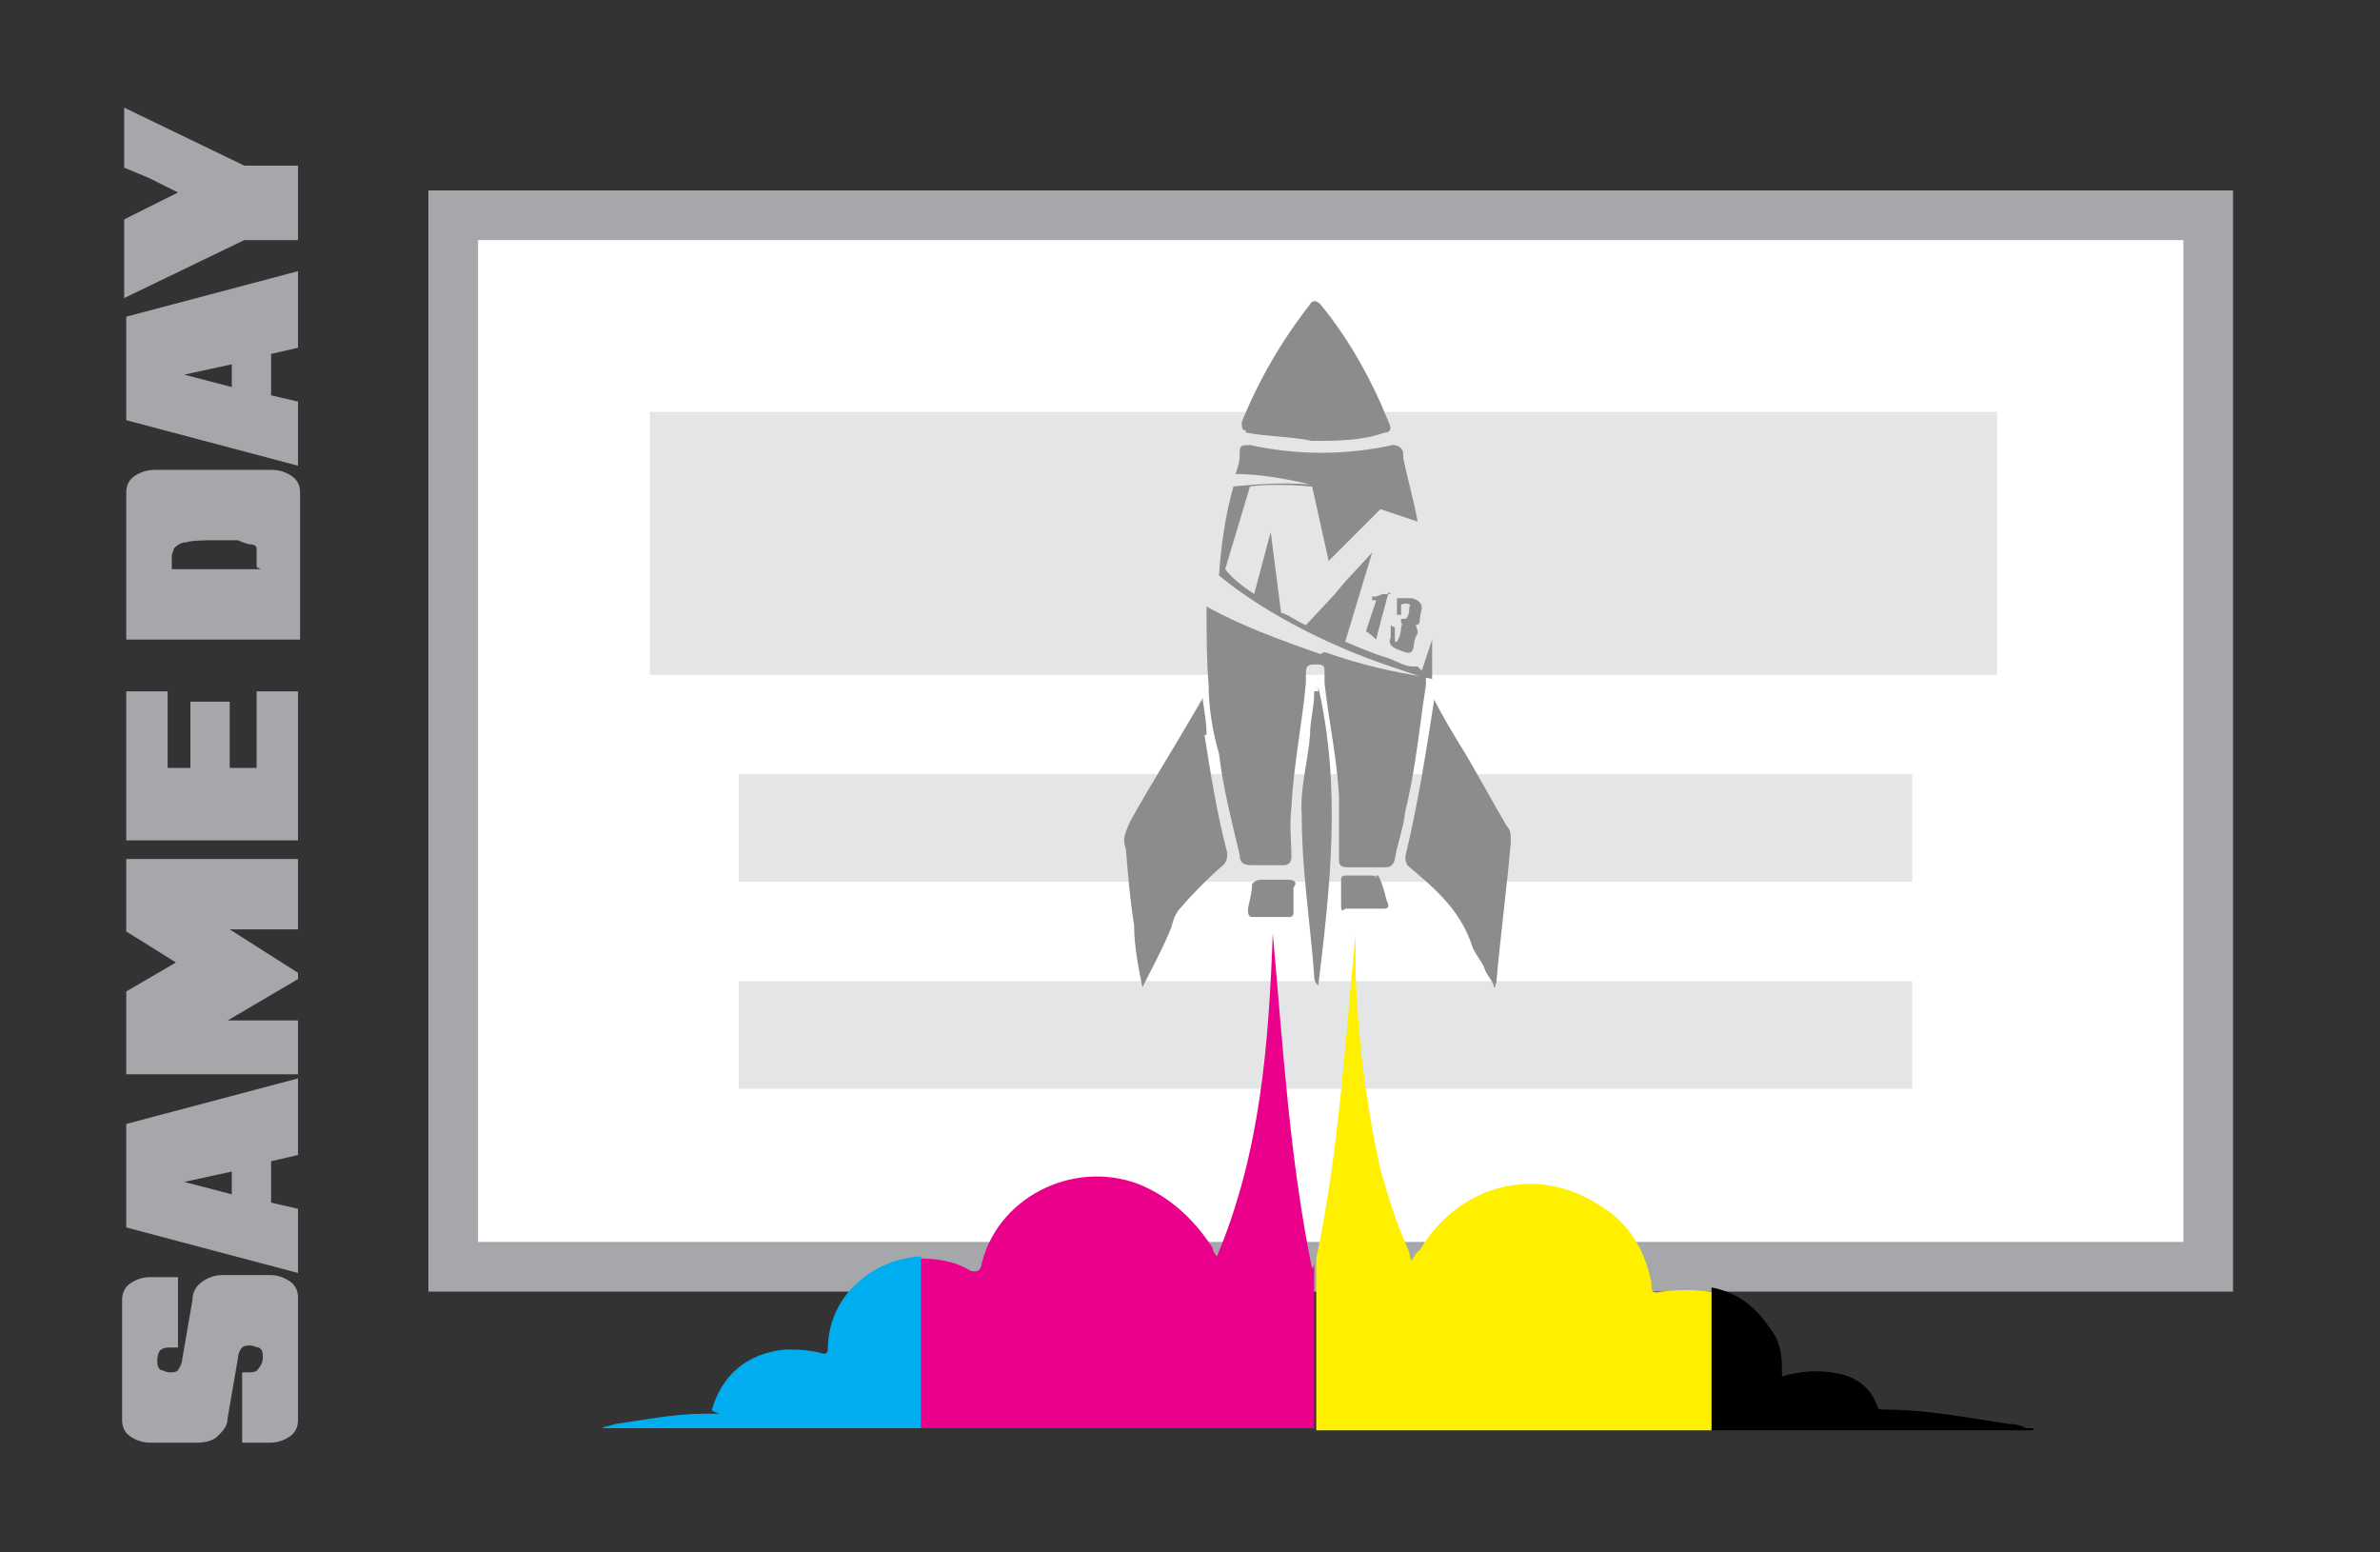
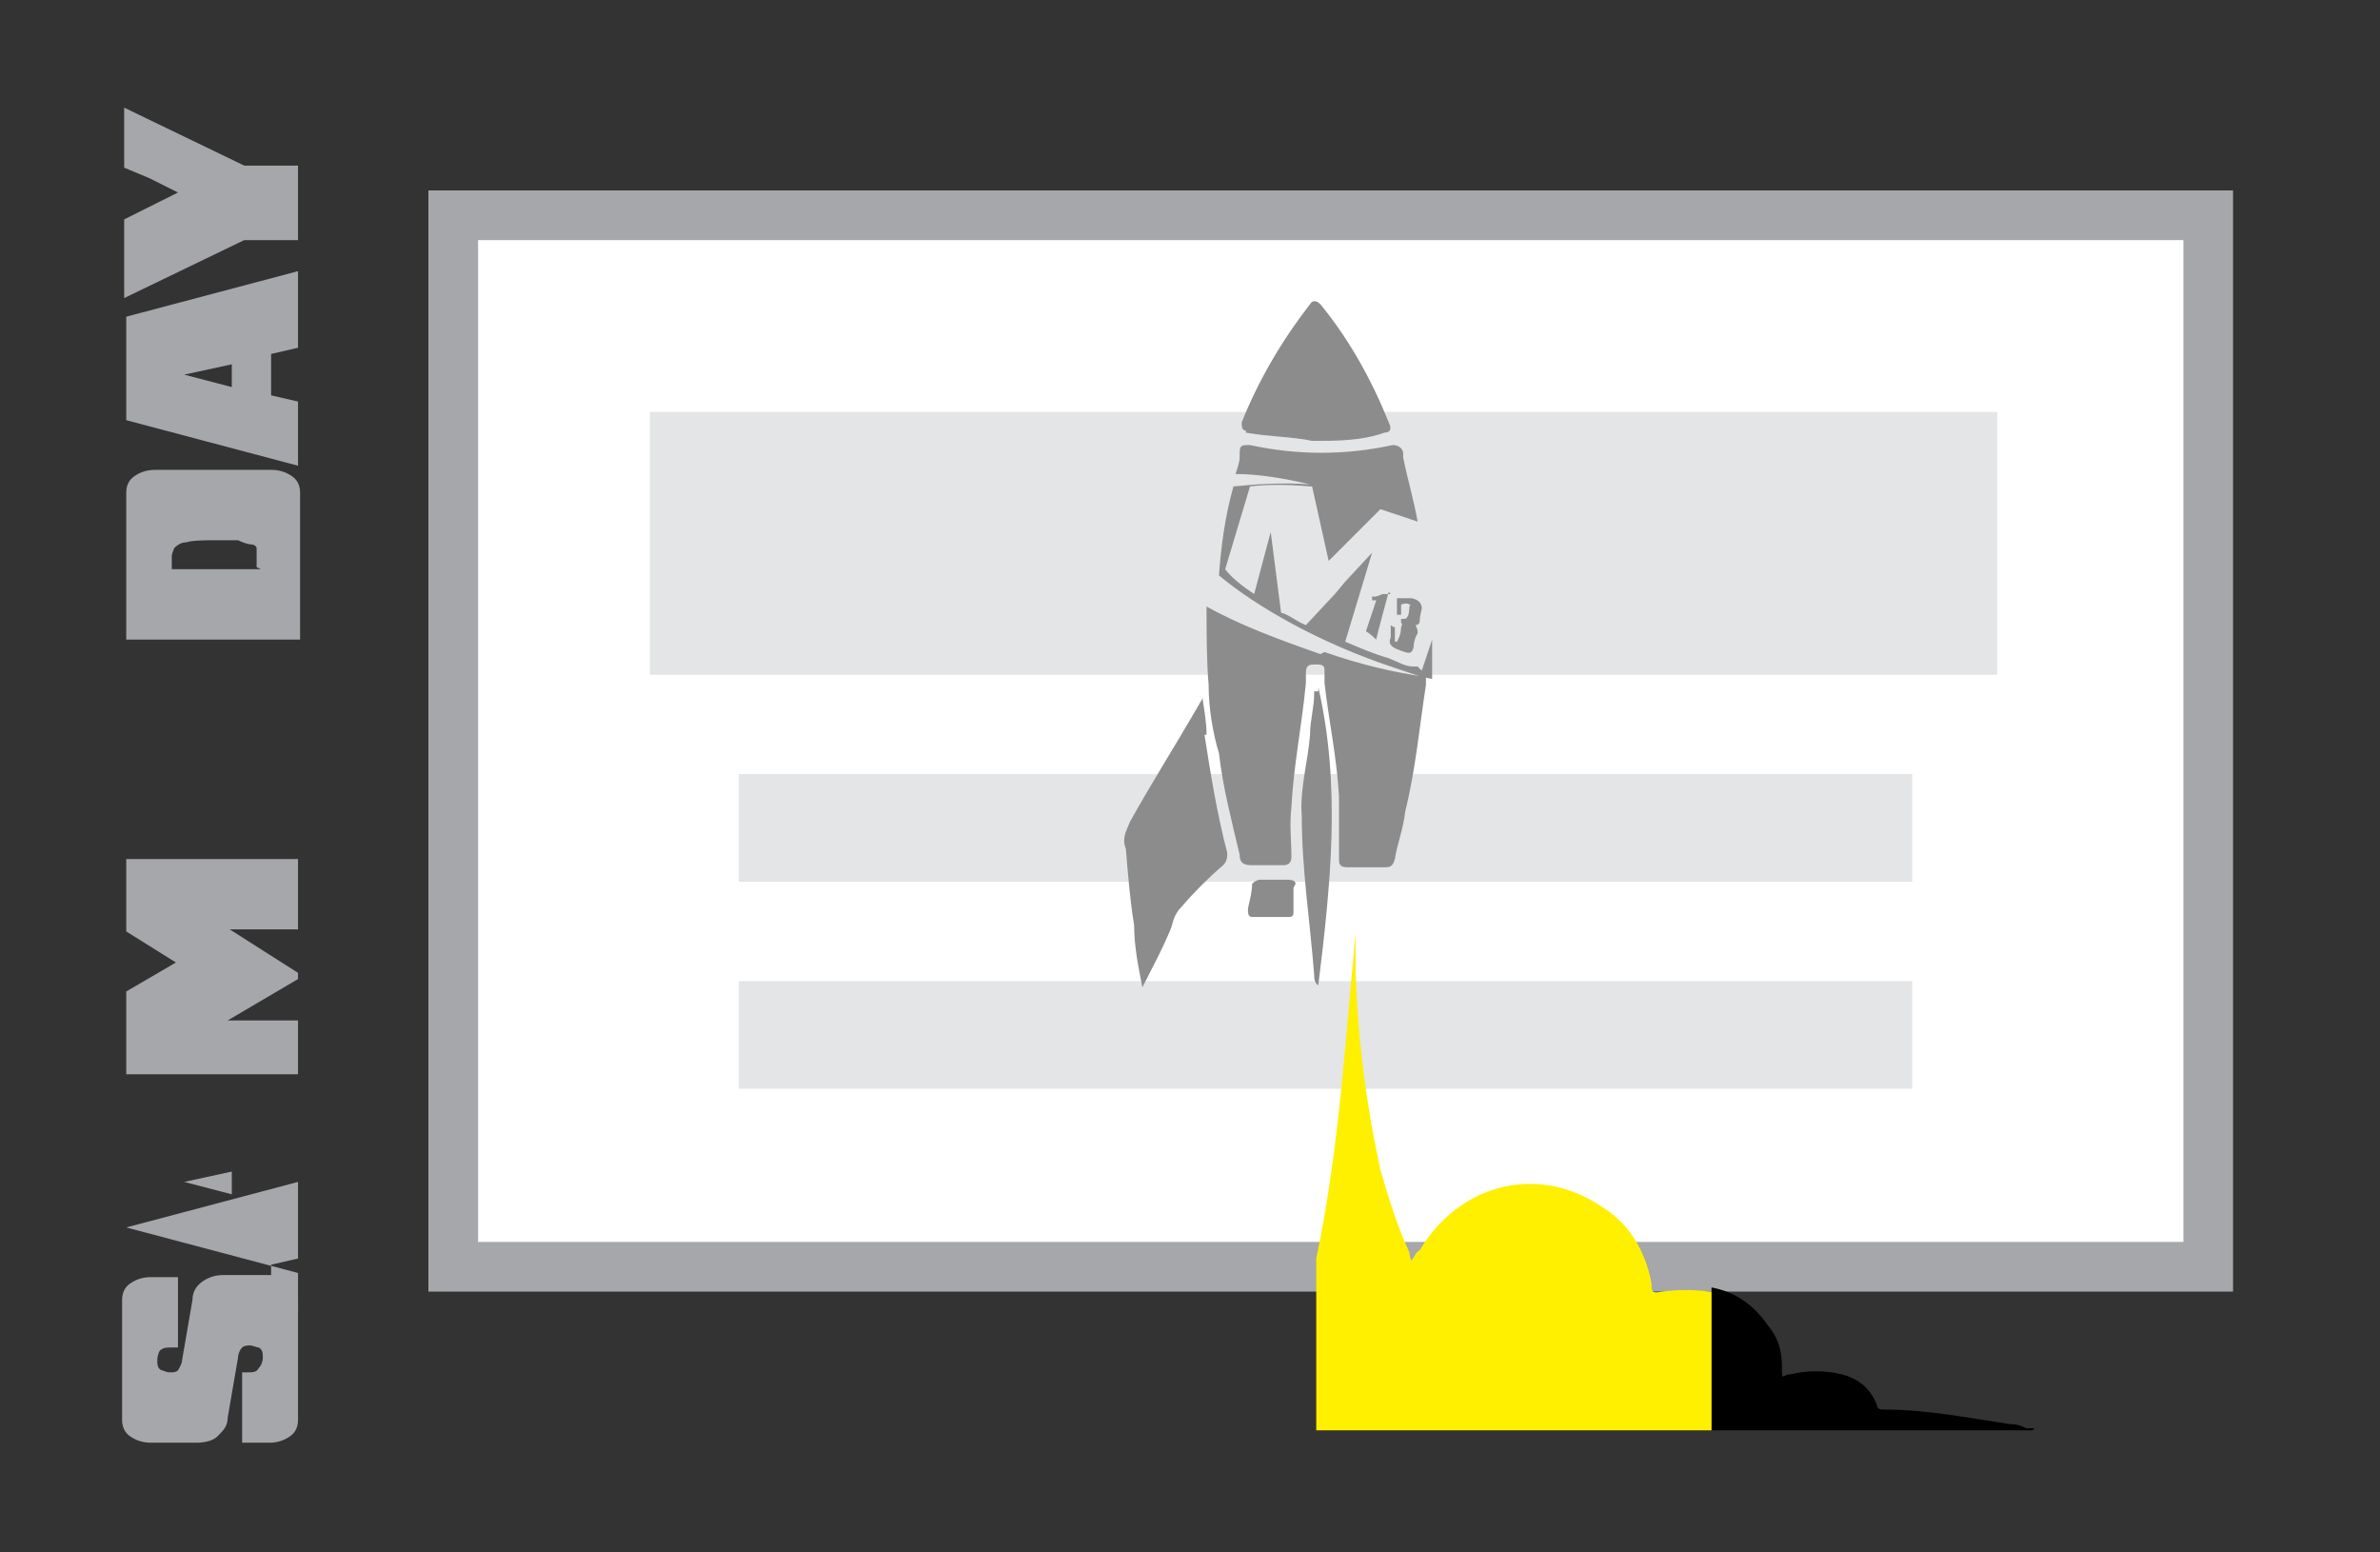
<svg xmlns="http://www.w3.org/2000/svg" id="Layer_1" version="1.1" viewBox="0 0 115 75">
  <rect x="0" y="0" width="115" height="75" fill="#333333" stroke="none" />
  <defs>
    <style>
      .st0 {
        fill: #00adee;
      }

      .st1 {
        fill: #fff000;
      }

      .st2 {
        fill: #e4e5e6;
      }

      .st3 {
        fill: #a5a7aa;
      }

      .st4 {
        fill: #8c8c8c;
      }

      .st5 {
        fill: #eb008b;
      }

      .st6 {
        fill: #fff;
        stroke: #a5a7aa;
        stroke-miterlimit: 3.2;
        stroke-width: 2.4px;
      }
    </style>
  </defs>
  <rect class="st6" x="21.9" y="10.4" width="84.8" height="50.8" />
  <rect class="st2" x="31.4" y="19.9" width="65.1" height="12.7" />
  <rect class="st2" x="35.7" y="37.4" width="56.7" height="5.2" />
  <rect class="st2" x="35.7" y="47.4" width="56.7" height="5.2" />
  <g>
    <g>
      <path d="M98.2,69.1h-15.5v-6.9h0c1.1.2,2,.8,2.7,1.8.5.6.7,1.2.7,2s0,.4.4.4c.8-.2,1.7-.2,2.5,0s1.4.7,1.7,1.5c0,.2.2.2.4.2,2,0,4,.4,6,.7.4,0,.6.1.8.2h.4Z" />
      <path class="st1" d="M82.7,62.2v6.9h-19.1v-8.3c1.1-5.2,1.4-10.5,1.9-15.7v1.8c.1,3.2.5,6.4,1.2,9.6.4,1.4.8,2.7,1.4,4,0,0,0,.2.1.4.1-.1.2-.4.4-.5,1.9-3.2,5.7-4.2,8.8-2.1,1.3.8,2.1,2.1,2.4,3.7,0,.4,0,.5.5.4.8-.1,1.5-.1,2.3,0h.1Z" />
-       <path class="st5" d="M63.5,61.1v7.9h-19.1v-8.2c.8,0,1.7.1,2.5.6q.4.1.5-.2c.7-3.3,4.4-5.2,7.6-4,1.5.6,2.7,1.7,3.6,3.1,0,0,0,.2.2.4,2.1-5,2.5-10.2,2.7-15.6.5,5.5.8,10.8,1.9,16.2h0Z" />
-       <path class="st0" d="M44.5,60.8v8.2h-15.4c.1-.1.4-.1.6-.2,1.4-.2,2.9-.5,4.3-.5s.4,0,.4-.2c.5-1.7,1.7-2.7,3.5-2.9.6,0,1.2,0,1.9.2q.2,0,.2-.2c0-2.7,2.3-4.4,4.5-4.5h0Z" />
    </g>
    <g>
      <path class="st4" d="M67.2,28.7h-.4s-.4.2-.5.1v.2h.2l-.5,1.5h0c.2.1.5.4.5.4h0c0-.1.6-2.3.6-2.3ZM68.1,28.9h-.6v.8h.2v-.5c.1,0,.2-.1.4,0,0,0,.1,0,0,.1,0,0,0,.4-.1.5,0,0,0,.1-.2.1h-.1v.2h0s.1,0,0,.2c0,.4-.2.7-.2.7h-.1v-.7s-.1,0-.2-.1v.6q-.2.4.4.6c.5.2.6.2.7-.1,0,0,0-.4.2-.7,0-.1,0-.2-.1-.4h0s.2,0,.2-.2.1-.6.1-.6q0-.4-.5-.5h0ZM68.3,32.2c-.4,0-.7-.2-1.2-.4-.7-.2-1.4-.5-2.1-.8l1.3-4.3-1.3,1.4-.5.6h0l-1.4,1.5c-.5-.2-.8-.5-1.2-.6l-.5-3.9-.8,3c-.6-.4-1.1-.8-1.4-1.2l1.2-4c.8-.1,1.8-.1,2.9,0h.1l.8,3.6,2.5-2.5,1.8.6c-.2-1.1-.5-2.1-.7-3.1v-.2c0-.2-.2-.4-.5-.4-2.3.5-4.6.5-6.9,0-.4,0-.5,0-.5.4v.2c0,.2-.1.5-.2.8,1.1,0,2.3.2,3.6.5-1.4-.1-2.7,0-3.7.1-.4,1.4-.6,2.9-.7,4.3,1.8,1.5,4.9,3.3,8.6,4.5.6.2,1.1.4,1.7.5v-1.9l-.5,1.5-.2-.2ZM63.8,31.6c-2-.7-3.9-1.4-5.5-2.3,0,1.3,0,2.6.1,3.8,0,1.1.2,2.3.5,3.3.2,1.7.6,3.2,1,4.9,0,.4.2.5.6.5h1.5q.4,0,.4-.4c0-.8-.1-1.5,0-2.4.1-2,.5-3.9.7-6v-.5c0-.4.2-.4.5-.4.4,0,.4.1.4.4v.5c.2,1.8.6,3.6.7,5.5v3c0,.2,0,.4.4.4h1.8c.2,0,.4,0,.5-.4.1-.7.4-1.4.5-2.3.5-2,.7-4.2,1-6.1v-.4c-1.5-.2-3.2-.6-4.9-1.2h0Z" />
-       <path class="st4" d="M72.8,39.9c-.7-1.2-1.3-2.3-2-3.5-.5-.8-1.1-1.8-1.5-2.6-.4,2.6-.8,5.1-1.4,7.6q0,.2.1.4c1.3,1.1,2.5,2.1,3.1,3.8.1.4.4.7.6,1.1.1.4.4.6.5,1,.1,0,0-.1.1-.2.2-2.3.5-4.5.7-6.8,0-.4,0-.6-.2-.8h.1Z" />
      <path class="st4" d="M58.3,35.5c0-.6-.1-1.1-.2-1.8,0,.1-.1.2-.2.4-1.1,1.9-2.3,3.8-3.3,5.6-.2.5-.4.8-.2,1.3.1,1.2.2,2.5.4,3.7,0,1,.2,2,.4,3h0c.5-1,1-1.9,1.4-2.9.1-.4.2-.7.5-1,.6-.7,1.3-1.4,2-2,.2-.2.2-.4.2-.6-.5-1.9-.8-3.8-1.1-5.7h.2Z" />
      <path class="st4" d="M60.2,20.9c1.1.2,2.3.2,3.2.4,1.2,0,2.4,0,3.5-.4.2,0,.4-.1.2-.5-.8-2-1.9-4-3.3-5.7-.2-.2-.4-.2-.5,0-1.4,1.8-2.5,3.7-3.3,5.7,0,.2,0,.4.2.4h0Z" />
      <path class="st4" d="M63.5,33.5c0,.7-.2,1.3-.2,2-.1,1.3-.5,2.6-.4,3.9,0,2.6.4,5.1.6,7.7,0,.1,0,.4.2.5.6-4.9,1.1-9.6,0-14.4v.2h-.2Z" />
      <path class="st4" d="M62.6,42.7q0-.2-.4-.2h-1.3q-.2,0-.4.2c0,.4-.1.7-.2,1.2,0,.2,0,.4.2.4h1.8q.2,0,.2-.2v-1.2h0Z" />
-       <path class="st4" d="M66.5,42.5c0-.1,0-.2-.2-.2h-1.3q-.2,0-.2.2v1.2c0,.2,0,.4.2.2h1.8c.2,0,.4,0,.2-.4-.1-.4-.2-.8-.4-1.2h-.1Z" />
    </g>
  </g>
  <g>
    <path class="st3" d="M14.4,68.6c0,.3-.1.6-.4.8-.3.2-.6.3-1,.3h-1.3v-3.4h.3c.2,0,.4,0,.5-.2.1-.1.2-.3.2-.5s0-.4-.2-.5c-.1,0-.3-.1-.4-.1s-.3,0-.4.1-.2.3-.2.5l-.5,2.9c0,.4-.2.6-.5.9-.2.2-.6.3-1,.3h-2.2c-.4,0-.7-.1-1-.3-.3-.2-.4-.5-.4-.8v-5.8c0-.3.1-.6.4-.8.3-.2.6-.3,1-.3h1.3v3.4h-.3c-.2,0-.4,0-.5.1-.1,0-.2.3-.2.5s0,.4.2.5c.1,0,.2.1.4.1s.3,0,.4-.1c0,0,.2-.3.2-.5l.5-2.9c0-.4.2-.7.5-.9.3-.2.6-.3,1-.3h2.2c.4,0,.7.1,1,.3.3.2.4.5.4.8v5.8Z" />
-     <path class="st3" d="M14.4,61.5l-8.3-2.2v-5l8.3-2.2v3.7l-1.3.3v2l1.3.3v2.9ZM11.2,57.8v-1.2l-2.3.5h0c0,0,2.3.6,2.3.6Z" />
+     <path class="st3" d="M14.4,61.5l-8.3-2.2l8.3-2.2v3.7l-1.3.3v2l1.3.3v2.9ZM11.2,57.8v-1.2l-2.3.5h0c0,0,2.3.6,2.3.6Z" />
    <path class="st3" d="M14.4,51.9H6.1v-4l2.4-1.4h0c0,0-2.4-1.5-2.4-1.5v-3.5h8.3v3.4h-3.3c0,0,3.3,2.1,3.3,2.1v.3l-3.4,2h0c0,0,1.7,0,1.7,0h1.7v2.7Z" />
-     <path class="st3" d="M14.4,40.6H6.1v-7.2h2v3.7h1.1v-3.2h1.9v3.2h1.3v-3.7h2v7.2Z" />
    <path class="st3" d="M14.4,30.9H6.1v-7.1c0-.3.1-.6.4-.8.3-.2.6-.3,1-.3h5.6c.4,0,.7.1,1,.3.3.2.4.5.4.8v7.1ZM12.4,27.4v-.6c0-.1,0-.2,0-.3s-.1-.2-.3-.2c-.1,0-.4-.1-.6-.2-.3,0-.7,0-1.1,0s-1.1,0-1.4.1c-.3,0-.5.2-.6.3,0,.1-.1.2-.1.4v.6h4.3Z" />
    <path class="st3" d="M14.4,22.5l-8.3-2.2v-5l8.3-2.2v3.7l-1.3.3v2l1.3.3v2.9ZM11.2,18.8v-1.2l-2.3.5h0c0,0,2.3.6,2.3.6Z" />
    <path class="st3" d="M14.4,11.6h-2.6l-5.8,2.8v-3.8l1.2-.6,1.4-.7h0c0,0-1.4-.7-1.4-.7l-1.2-.5v-2.9l5.8,2.8h2.6v3.5Z" />
  </g>
</svg>